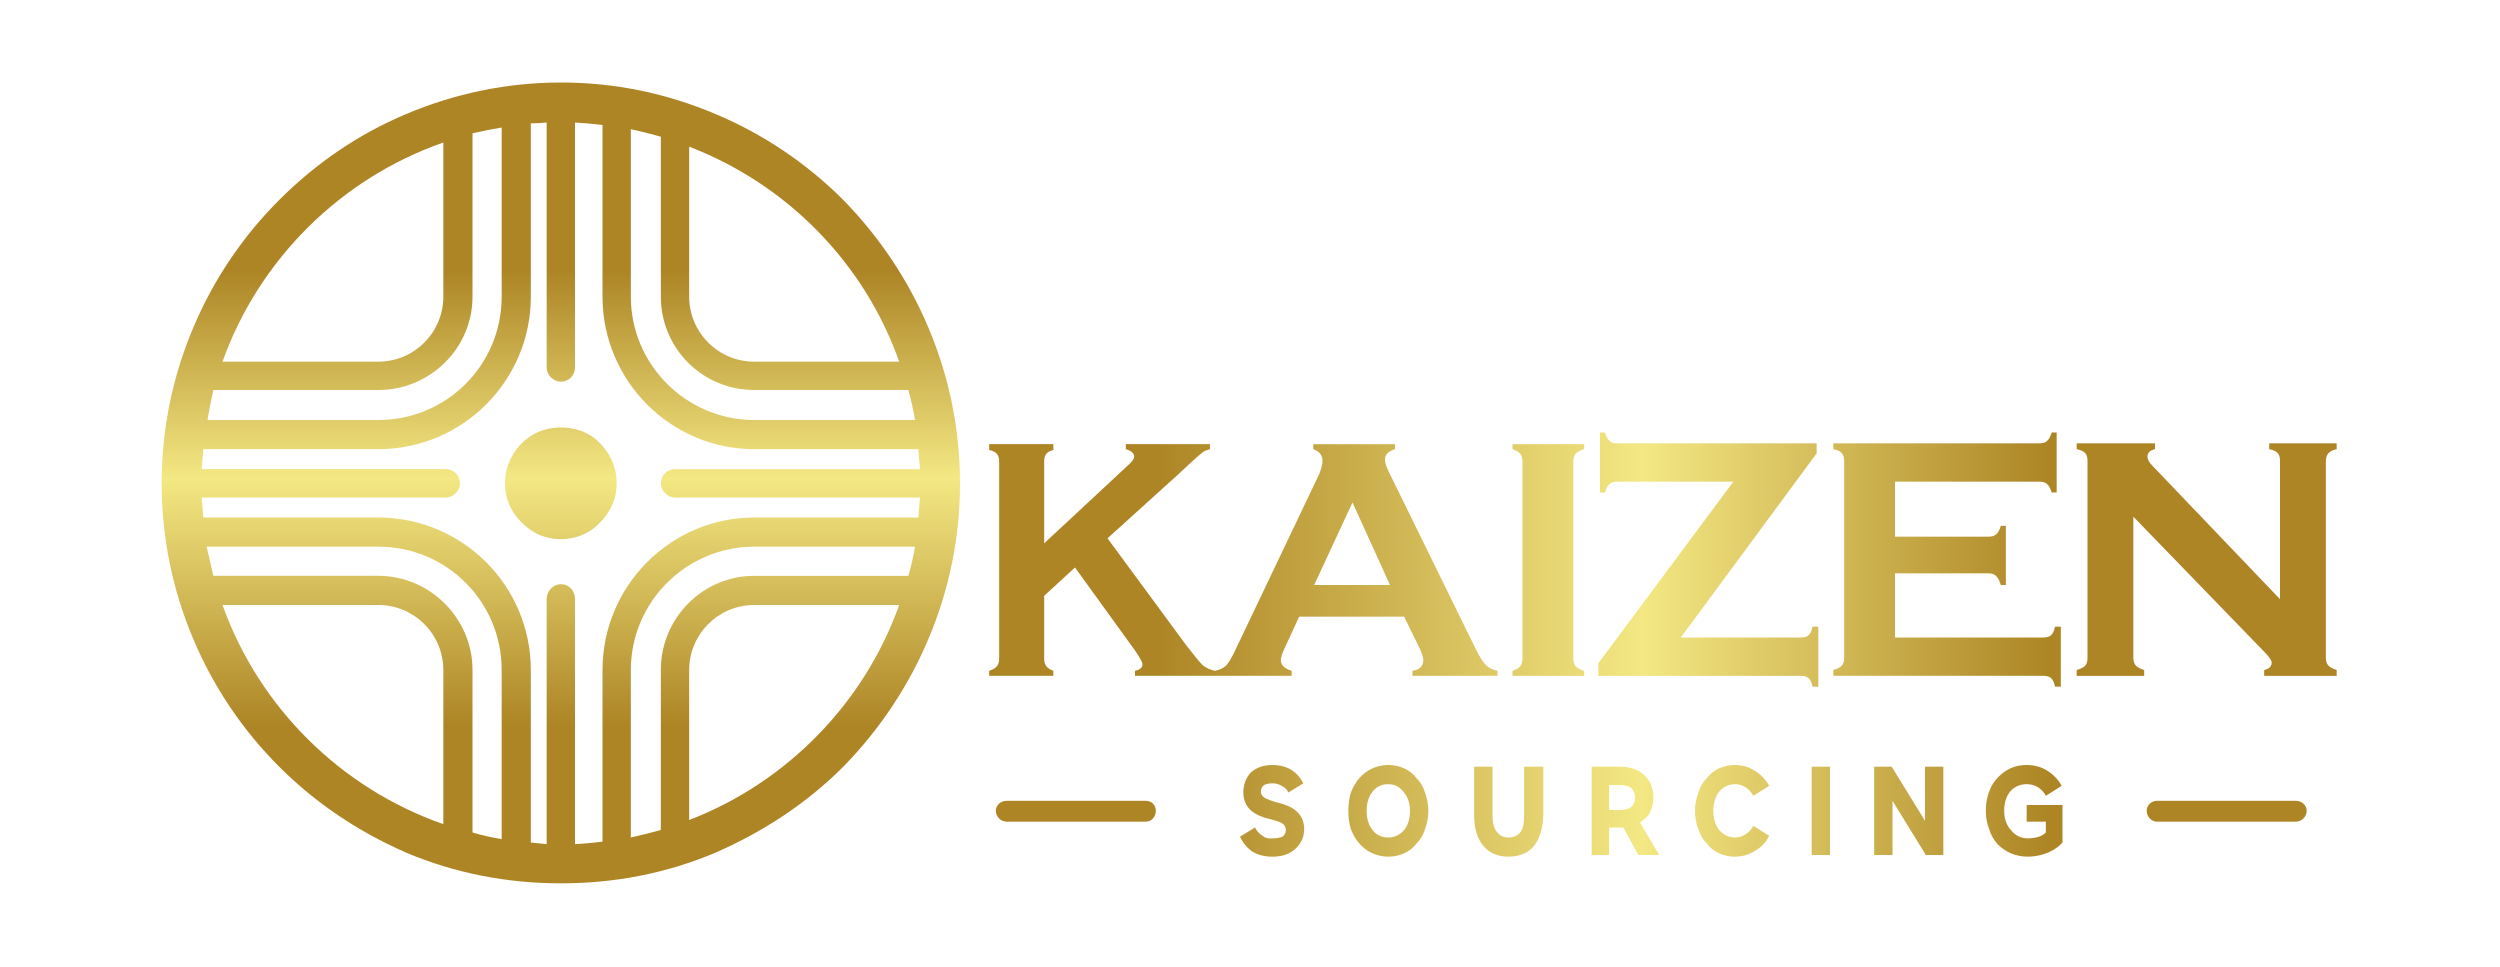
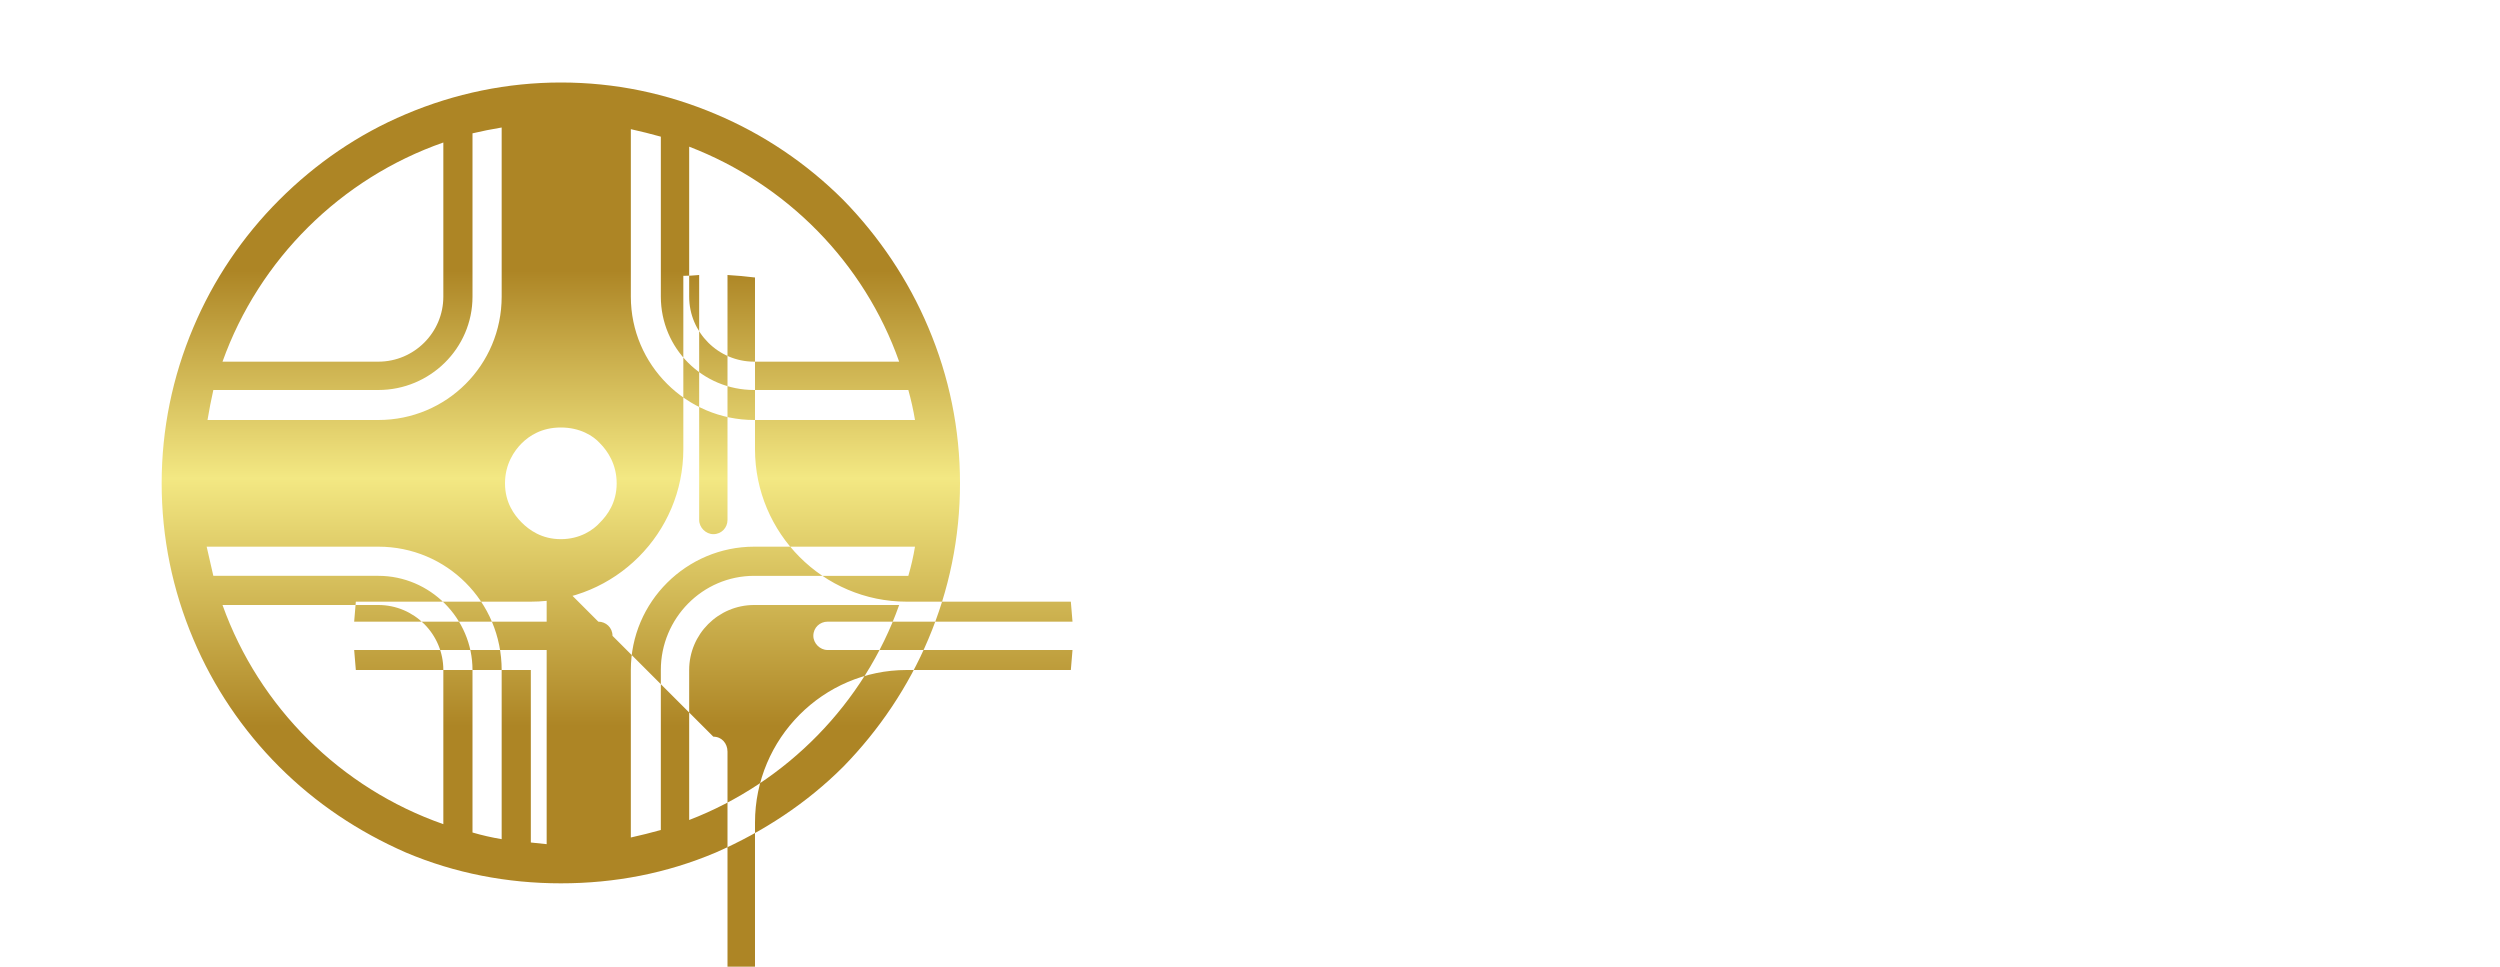
<svg xmlns="http://www.w3.org/2000/svg" version="1.2" viewBox="0 0 300 116" width="300" height="116">
  <defs>
    <linearGradient id="P" gradientUnits="userSpaceOnUse" />
    <linearGradient id="g1" x2="1" href="#P" gradientTransform="matrix(187.744,0,0,59.094,101.324,77.415)">
      <stop offset=".2" stop-color="#ad8525" />
      <stop offset=".51" stop-color="#f3e883" />
      <stop offset=".77" stop-color="#ad8525" />
    </linearGradient>
    <linearGradient id="g2" x2="1" href="#P" gradientTransform="matrix(-0.101,-96.117,95.724,-0.1,67.359,106.429)">
      <stop offset=".2" stop-color="#ad8525" />
      <stop offset=".51" stop-color="#f3e883" />
      <stop offset=".77" stop-color="#ad8525" />
    </linearGradient>
  </defs>
  <style>.a{fill:url(#g1)}.b{fill:url(#g2)}</style>
-   <path class="a" d="m144.3 79.8q0.6 0.5 1.5 0.7v0.6h-9.6v-0.6q0.9-0.2 0.9-0.8 0-0.3-0.8-1.5l-7.3-10.1-3.7 3.4v7.5c0 0.8 0.3 1.2 1.1 1.5v0.6h-7.7v-0.6c0.9-0.3 1.2-0.7 1.2-1.5v-23.6c0-0.8-0.3-1.2-1.2-1.4v-0.7h7.7v0.7c-0.8 0.2-1.1 0.6-1.1 1.4v9.8l10.1-9.4q0.7-0.6 0.7-1 0-0.6-1-0.9v-0.6h10.1v0.6q-0.7 0.2-0.9 0.4-0.3 0.2-1.6 1.4l-1.4 1.3-8.4 7.6 9.5 12.9q1.4 1.8 1.9 2.3zm10.7 1.3h-9.2v-0.6q0.9-0.2 1.3-0.6 0.4-0.4 1-1.6l10.2-21.4q0.4-1 0.4-1.6 0-1-1.1-1.4v-0.6h9.8v0.6q-1.2 0.4-1.2 1.2 0 0.6 0.4 1.4l10.5 21.4q0.7 1.4 1.2 1.9 0.5 0.5 1.4 0.7v0.6h-10.2v-0.6q1.3-0.2 1.3-1.3 0-0.4-0.4-1.3l-1.9-3.9h-12.6l-1.8 3.9q-0.4 0.9-0.4 1.3 0 0.9 1.3 1.3v0.6zm2.7-10.9h9.1l-4.5-9.9zm23.8-16.3c0.9 0.3 1.2 0.7 1.2 1.5v23.6c0 0.8-0.3 1.2-1.2 1.5v0.6h8.6v-0.6c-1-0.3-1.3-0.7-1.3-1.5v-23.6c0-0.8 0.3-1.2 1.3-1.5v-0.6h-8.6zm36.7 28.5v-7.2h-0.7c-0.2 1-0.6 1.3-1.4 1.3h-14.4l16.3-22.1v-1.2h-23.9c-0.8 0-1.2-0.3-1.5-1.3h-0.6v7.2h0.6c0.3-1 0.7-1.3 1.5-1.3h13.9l-16.2 21.8v1.5h24.3c0.8 0 1.2 0.3 1.4 1.3zm28.4 0h0.7v-7.2h-0.7c-0.2 1-0.6 1.3-1.4 1.3h-17.8v-7.7h11.2c0.8 0 1.2 0.4 1.5 1.4h0.6v-7.1h-0.6c-0.3 1-0.7 1.3-1.5 1.3h-11.2v-6.6h17.3c0.8 0 1.2 0.3 1.5 1.3h0.6v-7.2h-0.6c-0.3 1-0.7 1.3-1.5 1.3h-24.7v0.7c1 0.2 1.3 0.6 1.3 1.5v23.5c0 0.9-0.3 1.2-1.3 1.5v0.7h25.2c0.8 0 1.2 0.3 1.4 1.3zm33.8-28.5v-0.7h-8.1v0.7c1 0.2 1.3 0.6 1.3 1.4v16.6l-15.3-16q-0.6-0.6-0.6-1.1 0-0.7 0.9-0.9v-0.7h-9.4v0.7c1 0.2 1.3 0.6 1.3 1.4v23.6c0 0.9-0.3 1.2-1.3 1.5v0.7h8.1v-0.7c-0.9-0.3-1.3-0.6-1.3-1.5v-16.9l15.6 16.1q1 1 1 1.4 0 0.7-0.9 0.9v0.7h8.7v-0.7c-0.9-0.3-1.3-0.6-1.3-1.5v-23.5c0-0.9 0.4-1.3 1.3-1.5zm-126.4 42.6l-1.1-0.3q-0.9-0.3-1.2-0.5-0.4-0.3-0.4-0.7 0-0.5 0.4-0.8 0.4-0.2 1-0.2 0.6 0 1.1 0.3 0.6 0.3 0.8 0.8l1.8-1.1q-0.5-1-1.4-1.6-1-0.6-2.3-0.6-1.6 0-2.6 0.9-0.9 1-0.9 2.4 0 2.2 2.5 3l1.1 0.3q0.8 0.2 1.2 0.5 0.3 0.3 0.3 0.7 0 0.5-0.4 0.8-0.5 0.2-1.1 0.2-0.8 0.1-1.3-0.3-0.6-0.4-0.9-1l-1.8 1.1q0.5 1.1 1.5 1.8 1 0.6 2.4 0.6 1.7 0 2.7-0.9 1.1-1 1.1-2.4 0-2.2-2.5-3zm17-1.4q0.4 1.1 0.4 2.2 0 1.2-0.4 2.2-0.3 1-1 1.7-0.6 0.8-1.5 1.2-0.9 0.4-1.9 0.4-1 0-1.9-0.4-0.9-0.4-1.6-1.2-0.6-0.7-1-1.7-0.3-1-0.3-2.2 0-1.1 0.3-2.2 0.4-1 1-1.7 0.7-0.8 1.6-1.2 0.9-0.4 1.9-0.4 1 0 1.9 0.4 0.9 0.4 1.5 1.2 0.7 0.7 1 1.7zm-1.8 2.2q0-1.4-0.8-2.3-0.7-0.9-1.8-0.9-1.2 0-1.9 0.9-0.7 0.9-0.7 2.3 0 1.4 0.7 2.3 0.7 0.9 1.9 0.9 1.1 0 1.9-0.9 0.7-0.9 0.7-2.3zm13.7 0.5q0 1.4-0.4 2-0.5 0.7-1.5 0.7-0.9 0-1.4-0.7-0.5-0.6-0.5-2v-5.8h-2.2v5.8q0 2.4 1.1 3.7 1.1 1.3 3 1.3 2 0 3.1-1.3 1-1.3 1.1-3.7v-5.8h-2.3c0 0 0 5.8 0 5.8zm13.9 0.9l2.3 3.9h-2.5l-1.8-3.3q-0.1 0-0.4 0h-1.3v3.3h-2.1v-10.6h3.4q1.8 0 2.9 1 1.1 1 1.1 2.7 0 1-0.4 1.8-0.4 0.7-1.2 1.2zm-0.6-3q0-1.5-1.8-1.5h-1.3v3h1.3q1.8 0 1.8-1.5zm12-1.6q0.7 0 1.3 0.4 0.5 0.3 0.9 1l1.9-1.2q-0.6-1.1-1.7-1.8-1.1-0.7-2.4-0.7-1 0-1.9 0.4-0.9 0.4-1.5 1.2-0.7 0.7-1 1.7-0.4 1.1-0.4 2.2 0 1.2 0.4 2.2 0.3 1 1 1.7 0.6 0.8 1.5 1.2 0.9 0.4 1.9 0.4 1.3 0 2.4-0.7 1.1-0.6 1.7-1.8l-1.9-1.2q-0.4 0.7-0.9 1-0.6 0.4-1.3 0.4-1.1 0-1.9-0.9-0.7-0.9-0.7-2.3 0-1.4 0.7-2.3 0.8-0.9 1.9-0.9zm9.2 8.5h2.2v-10.6h-2.2zm13.6-4.1l-4-6.5h-2.1v10.6h2.2v-6.5l4 6.5h2.1v-10.6h-2.2zm12.2 0.1h2.3v1.3q-0.7 0.7-2.2 0.7-1.2 0-2-1-0.8-0.9-0.8-2.3 0-1.4 0.7-2.3 0.8-0.9 2-0.9 0.8 0 1.4 0.4 0.6 0.4 0.9 1l1.9-1.2q-0.6-1.1-1.7-1.8-1.1-0.7-2.5-0.7-1.4 0-2.5 0.7-1.2 0.8-1.8 2-0.6 1.3-0.6 2.8 0 1.2 0.4 2.2 0.3 1 1 1.8 0.7 0.7 1.6 1.1 1 0.4 2 0.4 1.3 0 2.5-0.5 1.1-0.5 1.7-1.2v-4.5h-4.3c0 0 0 2 0 2zm32.3-2.5h-16.7c-0.6 0-1.2 0.5-1.2 1.2 0 0.7 0.6 1.3 1.2 1.3h16.7c0.7 0 1.3-0.6 1.3-1.3 0-0.7-0.6-1.2-1.3-1.2zm-138 0h-16.7c-0.7 0-1.3 0.5-1.3 1.2 0 0.7 0.6 1.3 1.3 1.3h16.7c0.7 0 1.2-0.6 1.2-1.3 0-0.7-0.5-1.2-1.2-1.2z" />
-   <path class="b" d="m111.4 39.3c-2.4-5.7-5.9-10.9-10.2-15.3-4.4-4.4-9.6-7.9-15.3-10.3-5.9-2.5-12.1-3.8-18.6-3.8-6.4 0-12.7 1.3-18.6 3.8-5.7 2.4-10.8 5.9-15.2 10.3-4.4 4.4-7.9 9.6-10.3 15.3-2.5 5.9-3.8 12.2-3.8 18.7 0 6.5 1.3 12.8 3.8 18.7 2.4 5.7 5.9 10.9 10.3 15.3 4.4 4.4 9.5 7.8 15.2 10.3 5.9 2.5 12.2 3.7 18.6 3.7 6.5 0 12.7-1.2 18.6-3.7 5.7-2.5 10.9-5.9 15.3-10.3 4.3-4.4 7.8-9.6 10.2-15.3 2.5-5.9 3.8-12.2 3.8-18.7 0-6.5-1.3-12.8-3.8-18.7zm-44.1 30.8c-0.9 0-1.7 0.8-1.7 1.8v29.4q-1-0.1-1.9-0.2v-20.7c0-10.1-8.2-18.3-18.3-18.3h-21q-0.1-1.2-0.2-2.4h29.3c0.9 0 1.7-0.8 1.7-1.7 0-1-0.8-1.7-1.7-1.7h-29.3q0.1-1.2 0.2-2.4h21c10.1 0 18.3-8.2 18.3-18.3v-20.8q0.9 0 1.9-0.1v29.4c0 0.9 0.8 1.7 1.7 1.7 1 0 1.7-0.8 1.7-1.7v-29.4q1.7 0.1 3.3 0.3v20.6c0 10.1 8.2 18.3 18.2 18.3h19.7q0.1 1.2 0.2 2.4h-29.4c-0.9 0-1.7 0.7-1.7 1.7 0 0.9 0.8 1.7 1.7 1.7h29.4q-0.1 1.2-0.2 2.4h-19.7c-10 0-18.2 8.2-18.2 18.3v20.6q-1.6 0.2-3.3 0.3v-29.4c0-1-0.7-1.8-1.7-1.8zm12 10.3v19.2q-1.8 0.5-3.6 0.9v-20.1c0-8.2 6.7-14.8 14.8-14.8h19.3q-0.3 1.8-0.8 3.5h-18.5c-6.2 0-11.2 5.1-11.2 11.3zm-33.9-11.3h-19.8q-0.4-1.7-0.8-3.5h20.6c8.2 0 14.8 6.6 14.8 14.8v20.3q-1.8-0.3-3.5-0.8v-19.5c0-6.2-5.1-11.3-11.3-11.3zm11.3-33.5v-19.6q1.7-0.4 3.5-0.7v20.3c0 8.2-6.6 14.8-14.8 14.8h-20.5q0.3-1.8 0.7-3.6h19.8c6.2 0 11.3-5 11.3-11.2zm33.8 11.2h18.5q0.5 1.8 0.8 3.6h-19.3c-8.1 0-14.8-6.6-14.8-14.8v-20.1q1.8 0.4 3.6 0.9v19.2c0 6.2 5 11.2 11.2 11.2zm17.4-3.4h-17.4c-4.3 0-7.8-3.5-7.8-7.8v-18c11.7 4.5 21 13.9 25.2 25.8zm-54.7-26.3v18.5c0 4.3-3.5 7.8-7.8 7.8h-18.7c4.4-12.3 14.2-22 26.5-26.3zm-26.5 55.5h18.7c4.3 0 7.8 3.5 7.8 7.8v18.5c-12.3-4.3-22.1-14-26.5-26.3zm56 25.8v-18c0-4.3 3.5-7.8 7.8-7.8h17.4c-4.2 11.8-13.5 21.3-25.2 25.8zm-10.7-35.7c-0.8 0.9-2.4 2-4.7 2-2.3 0-3.8-1.1-4.7-2-0.9-0.9-2-2.4-2-4.7 0-2.3 1.1-3.9 2-4.8 0.9-0.9 2.4-1.9 4.7-1.9 2.3 0 3.9 1 4.7 1.9 0.9 0.9 2 2.5 2 4.8 0 2.3-1.1 3.8-2 4.7z" />
+   <path class="b" d="m111.4 39.3c-2.4-5.7-5.9-10.9-10.2-15.3-4.4-4.4-9.6-7.9-15.3-10.3-5.9-2.5-12.1-3.8-18.6-3.8-6.4 0-12.7 1.3-18.6 3.8-5.7 2.4-10.8 5.9-15.2 10.3-4.4 4.4-7.9 9.6-10.3 15.3-2.5 5.9-3.8 12.2-3.8 18.7 0 6.5 1.3 12.8 3.8 18.7 2.4 5.7 5.9 10.9 10.3 15.3 4.4 4.4 9.5 7.8 15.2 10.3 5.9 2.5 12.2 3.7 18.6 3.7 6.5 0 12.7-1.2 18.6-3.7 5.7-2.5 10.9-5.9 15.3-10.3 4.3-4.4 7.8-9.6 10.2-15.3 2.5-5.9 3.8-12.2 3.8-18.7 0-6.5-1.3-12.8-3.8-18.7zm-44.1 30.8c-0.9 0-1.7 0.8-1.7 1.8v29.4q-1-0.1-1.9-0.2v-20.7h-21q-0.1-1.2-0.2-2.4h29.3c0.9 0 1.7-0.8 1.7-1.7 0-1-0.8-1.7-1.7-1.7h-29.3q0.1-1.2 0.2-2.4h21c10.1 0 18.3-8.2 18.3-18.3v-20.8q0.9 0 1.9-0.1v29.4c0 0.9 0.8 1.7 1.7 1.7 1 0 1.7-0.8 1.7-1.7v-29.4q1.7 0.1 3.3 0.3v20.6c0 10.1 8.2 18.3 18.2 18.3h19.7q0.1 1.2 0.2 2.4h-29.4c-0.9 0-1.7 0.7-1.7 1.7 0 0.9 0.8 1.7 1.7 1.7h29.4q-0.1 1.2-0.2 2.4h-19.7c-10 0-18.2 8.2-18.2 18.3v20.6q-1.6 0.2-3.3 0.3v-29.4c0-1-0.7-1.8-1.7-1.8zm12 10.3v19.2q-1.8 0.5-3.6 0.9v-20.1c0-8.2 6.7-14.8 14.8-14.8h19.3q-0.3 1.8-0.8 3.5h-18.5c-6.2 0-11.2 5.1-11.2 11.3zm-33.9-11.3h-19.8q-0.4-1.7-0.8-3.5h20.6c8.2 0 14.8 6.6 14.8 14.8v20.3q-1.8-0.3-3.5-0.8v-19.5c0-6.2-5.1-11.3-11.3-11.3zm11.3-33.5v-19.6q1.7-0.4 3.5-0.7v20.3c0 8.2-6.6 14.8-14.8 14.8h-20.5q0.3-1.8 0.7-3.6h19.8c6.2 0 11.3-5 11.3-11.2zm33.8 11.2h18.5q0.5 1.8 0.8 3.6h-19.3c-8.1 0-14.8-6.6-14.8-14.8v-20.1q1.8 0.4 3.6 0.9v19.2c0 6.2 5 11.2 11.2 11.2zm17.4-3.4h-17.4c-4.3 0-7.8-3.5-7.8-7.8v-18c11.7 4.5 21 13.9 25.2 25.8zm-54.7-26.3v18.5c0 4.3-3.5 7.8-7.8 7.8h-18.7c4.4-12.3 14.2-22 26.5-26.3zm-26.5 55.5h18.7c4.3 0 7.8 3.5 7.8 7.8v18.5c-12.3-4.3-22.1-14-26.5-26.3zm56 25.8v-18c0-4.3 3.5-7.8 7.8-7.8h17.4c-4.2 11.8-13.5 21.3-25.2 25.8zm-10.7-35.7c-0.8 0.9-2.4 2-4.7 2-2.3 0-3.8-1.1-4.7-2-0.9-0.9-2-2.4-2-4.7 0-2.3 1.1-3.9 2-4.8 0.9-0.9 2.4-1.9 4.7-1.9 2.3 0 3.9 1 4.7 1.9 0.9 0.9 2 2.5 2 4.8 0 2.3-1.1 3.8-2 4.7z" />
</svg>